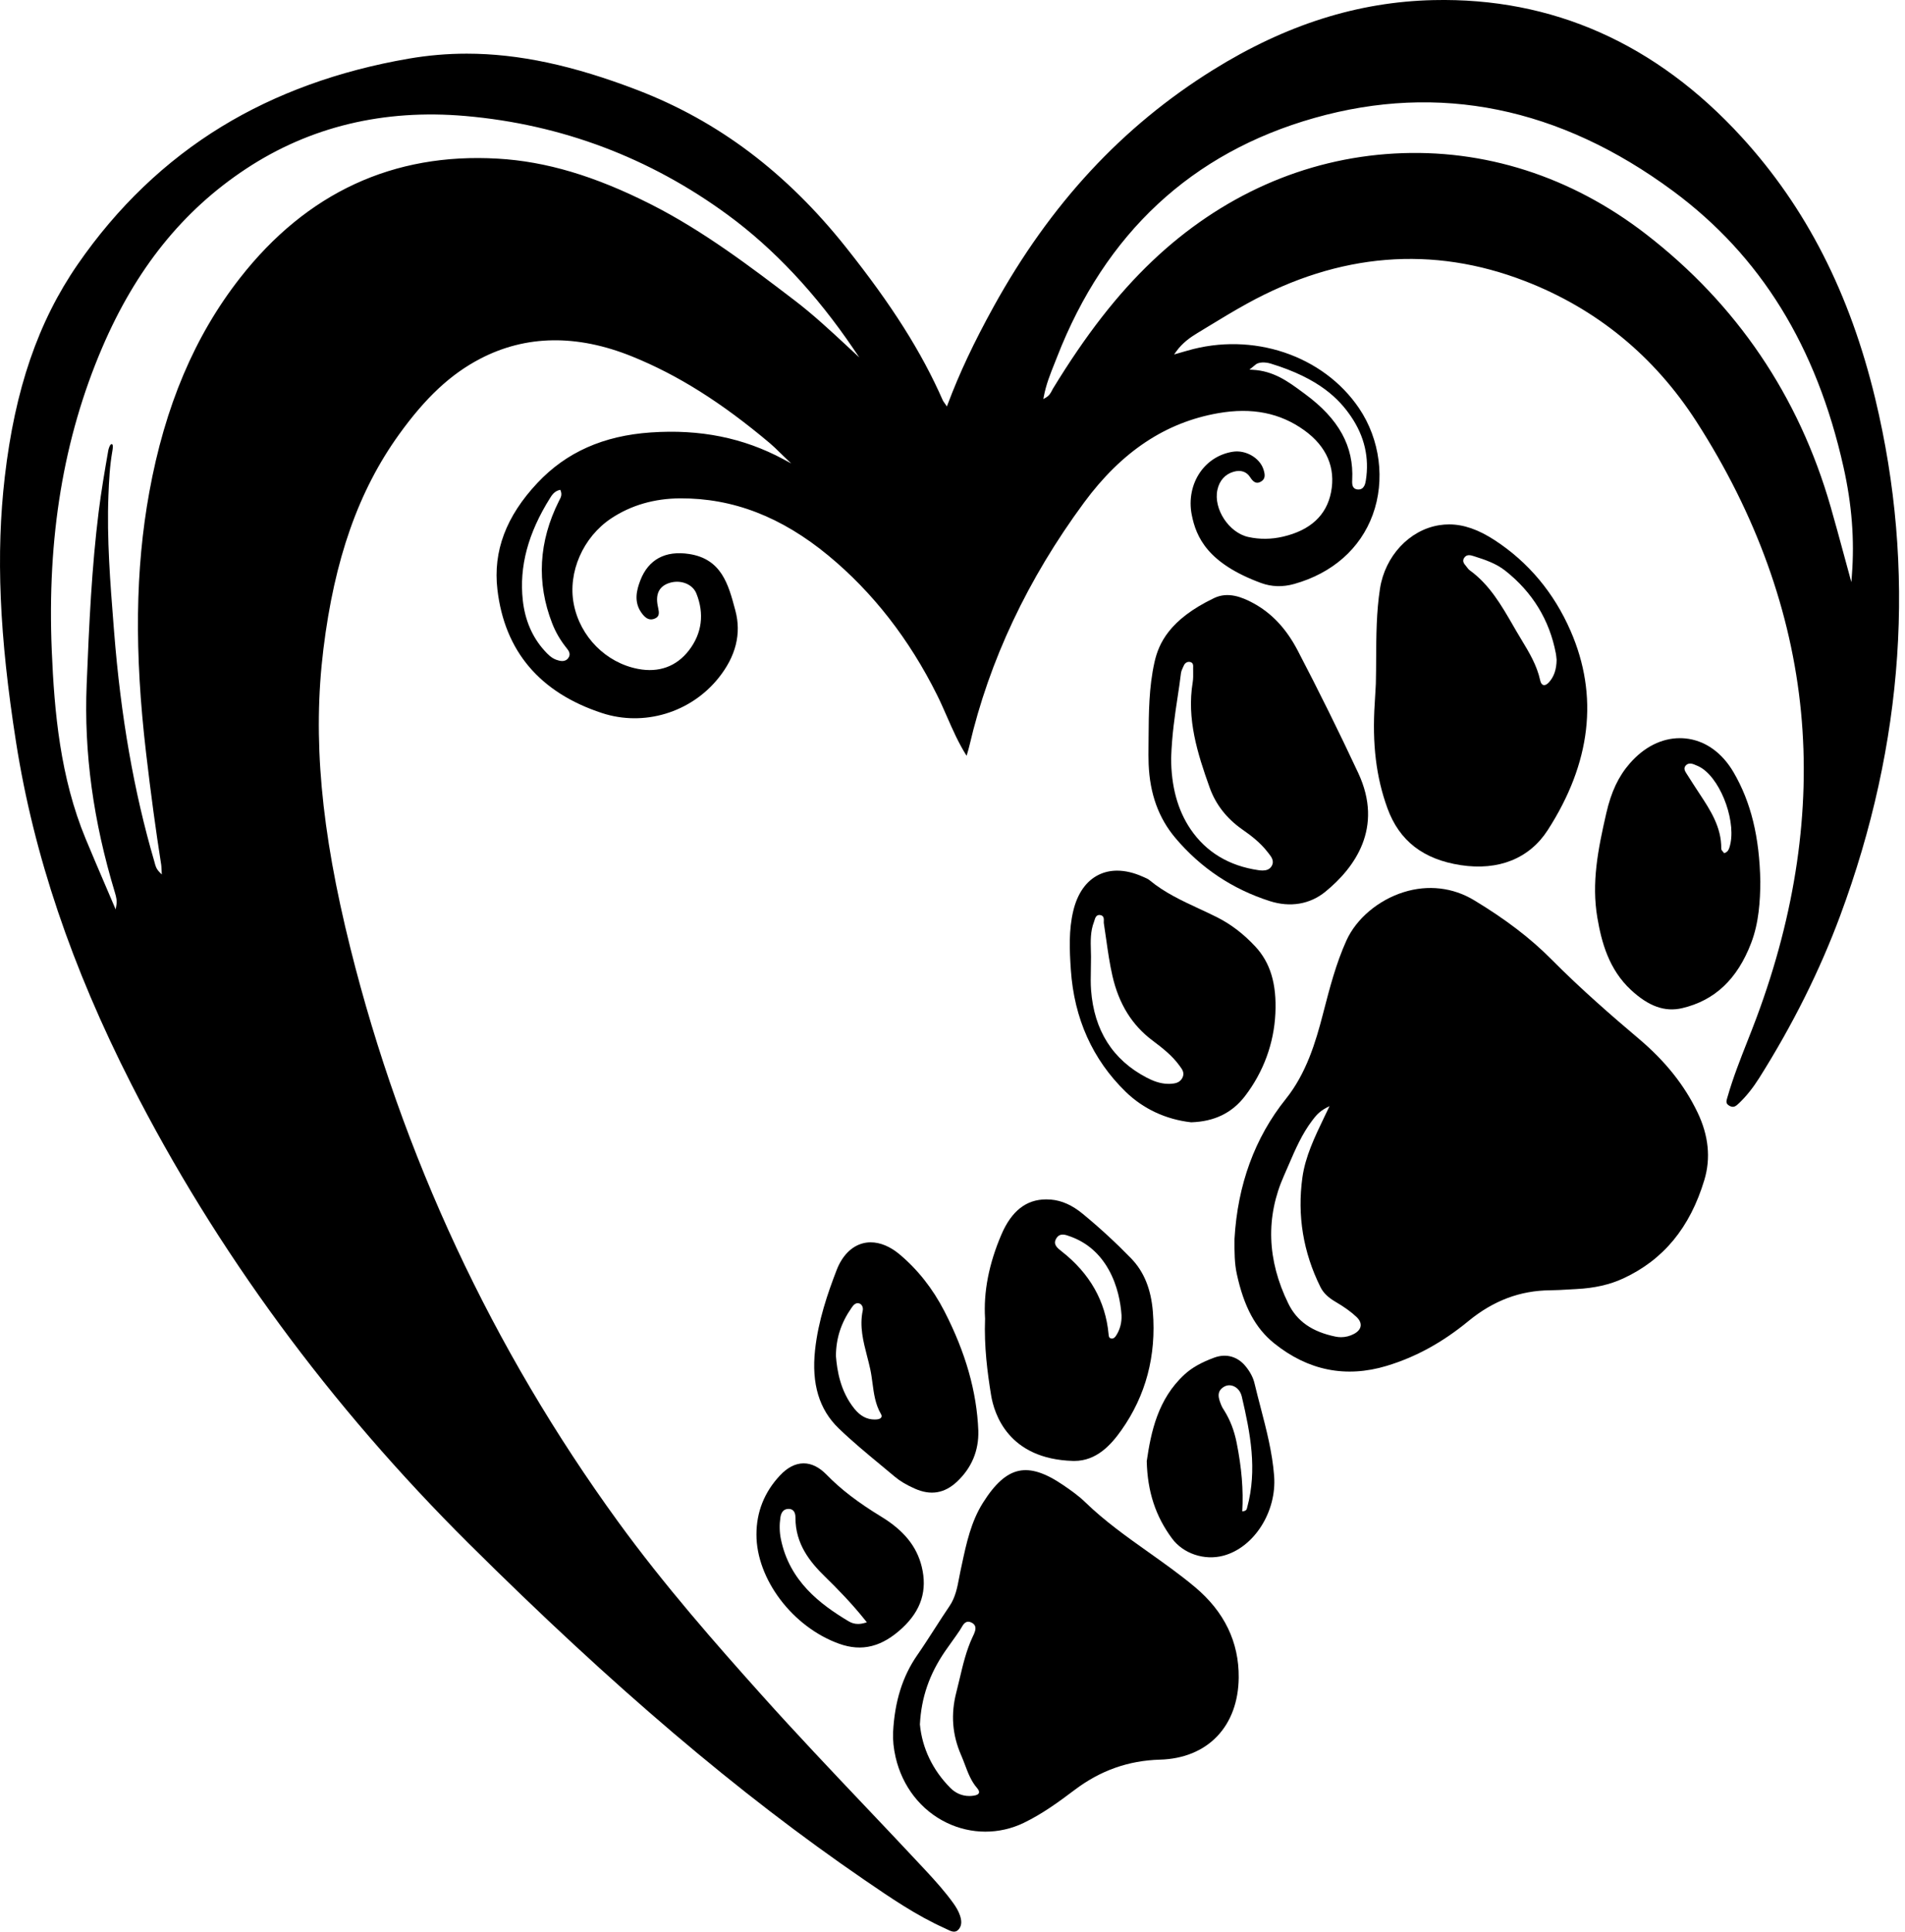
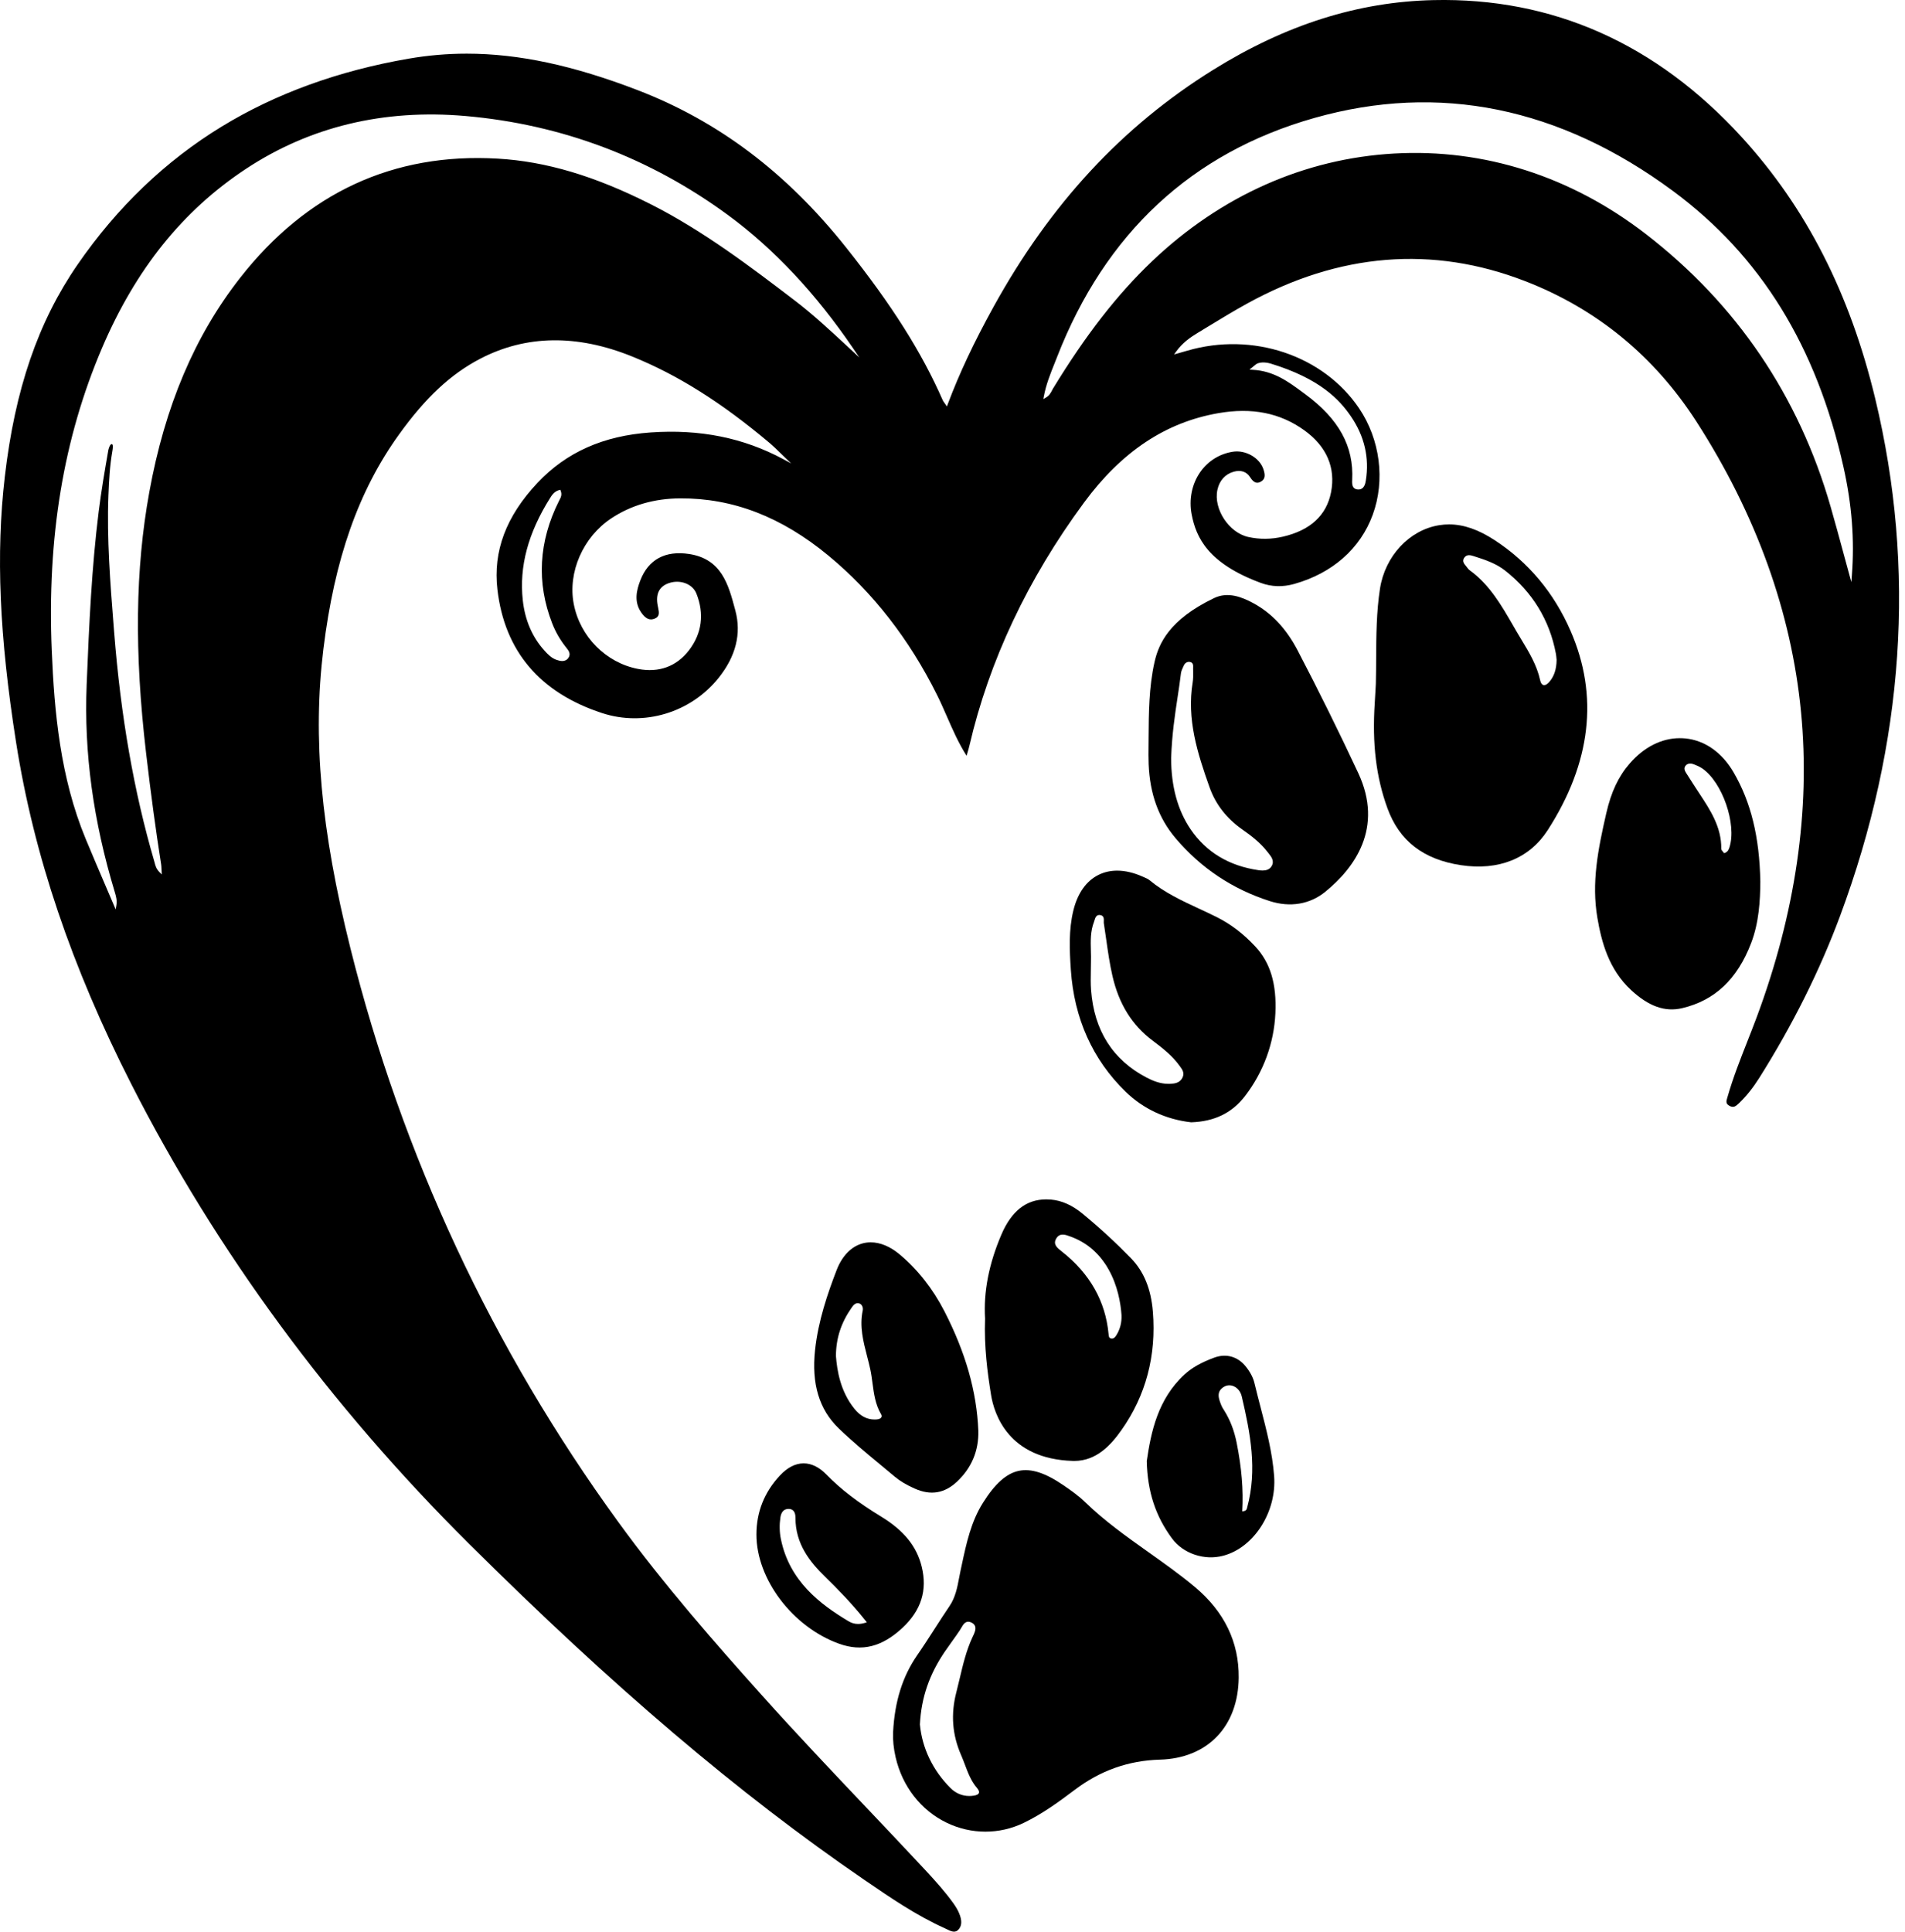
<svg xmlns="http://www.w3.org/2000/svg" version="1.1" id="heart_1_" x="0px" y="0px" width="217px" height="220px" viewBox="0 0 217 220" enable-background="new 0 0 217 220" xml:space="preserve">
  <g>
    <g>
      <path d="M53.17,6.112c-2.23,0-4.417,0.191-6.602,0.566c-7.991,1.374-15.167,3.981-21.33,7.747    c-6.381,3.9-11.895,9.178-16.387,15.687c-4.509,6.531-7.147,14.218-8.305,24.19c-1.02,8.784-0.622,18.12,1.289,30.273    c2.011,12.785,6.305,25.514,13.128,38.913c9.655,18.961,22.591,36.564,38.449,52.32c16.436,16.331,30.742,28.493,45.023,38.276    l0.16,0.109c2.844,1.948,5.784,3.963,8.991,5.403c0.079,0.035,0.161,0.076,0.246,0.118c0.457,0.227,0.931,0.461,1.304,0.094    c0.439-0.431,0.476-1.056,0.116-1.911c-0.154-0.366-0.376-0.746-0.676-1.162c-0.916-1.267-1.943-2.427-3.203-3.779    c-2.207-2.368-4.472-4.756-6.662-7.065c-3.968-4.184-8.071-8.509-11.985-12.88c-5.136-5.733-11.055-12.454-16.313-19.689    c-14.343-19.736-24.605-41.719-30.501-65.338c-3.364-13.475-4.312-23.977-3.075-34.051c1.26-10.263,3.996-18.03,8.61-24.443    c3.037-4.221,5.895-6.885,9.267-8.639c5.19-2.7,10.993-2.79,17.248-0.268c5.222,2.106,10.221,5.249,15.732,9.894    c0.407,0.343,0.792,0.722,1.165,1.089c0.174,0.171,0.347,0.342,0.524,0.509l0.739,0.704l-0.899-0.483    c-4.536-2.435-9.474-3.431-15.1-3.042c-5.396,0.372-9.616,2.251-12.901,5.744c-3.577,3.804-5.07,7.774-4.563,12.138    c0.815,7.013,4.823,11.749,11.914,14.076c4.774,1.566,10.111-0.043,13.281-4.005c1.972-2.465,2.615-5.046,1.91-7.673l-0.04-0.148    c-0.753-2.814-1.532-5.723-5.22-6.289c-2.721-0.418-4.645,0.621-5.564,3.003c-0.426,1.107-0.75,2.403,0.087,3.633    c0.508,0.747,0.993,0.967,1.573,0.713c0.538-0.236,0.495-0.639,0.359-1.274c-0.013-0.062-0.026-0.124-0.039-0.185    c-0.263-1.332,0.166-2.199,1.276-2.577c1.287-0.438,2.691,0.093,3.128,1.184c0.926,2.314,0.634,4.552-0.846,6.474    c-1.414,1.836-3.416,2.569-5.79,2.117c-3.663-0.697-6.609-3.666-7.331-7.388c-0.701-3.613,1.053-7.626,4.264-9.757    c2.254-1.496,4.896-2.264,7.851-2.282c6.009-0.031,11.533,2.095,16.887,6.516c5.049,4.169,9.216,9.515,12.387,15.891    c0.399,0.803,0.766,1.641,1.121,2.451c0.649,1.481,1.318,3.01,2.237,4.462c0.027-0.092,0.053-0.18,0.078-0.265    c0.098-0.332,0.182-0.619,0.249-0.907c2.251-9.67,6.643-18.979,13.054-27.67c4.279-5.8,9.277-9.129,15.281-10.179    c3.847-0.672,7.057-0.033,9.813,1.954c2.538,1.83,3.589,4.272,3.038,7.062c-0.518,2.625-2.358,4.323-5.47,5.047    c-1.334,0.311-2.666,0.323-3.958,0.037c-2.206-0.488-3.981-3.196-3.516-5.364c0.227-1.061,0.888-1.796,1.86-2.069    c0.817-0.23,1.468-0.008,1.881,0.642c0.396,0.622,0.768,0.763,1.243,0.471c0.497-0.306,0.462-0.78,0.257-1.398    c-0.433-1.306-2.025-2.218-3.479-1.991c-1.515,0.236-2.835,1.06-3.718,2.32c-0.953,1.36-1.306,3.129-0.968,4.853    c0.508,2.591,1.841,5.54,7.883,7.772c1.203,0.444,2.477,0.484,3.787,0.116c4.355-1.222,7.533-4.02,8.948-7.879    c1.441-3.93,0.846-8.577-1.553-12.128c-4.08-6.038-12.131-8.736-19.578-6.561c-0.252,0.073-0.504,0.145-0.756,0.217l-0.737,0.211    l0.229-0.321c0.718-1.006,1.629-1.634,2.425-2.116c0.371-0.224,0.741-0.45,1.111-0.675c1.483-0.903,3.016-1.837,4.562-2.688    c10.473-5.767,21.119-6.628,31.641-2.557c8.156,3.155,14.729,8.543,19.536,16.013c6.804,10.574,10.81,21.7,11.908,33.071    c1.08,11.186-0.627,22.901-5.073,34.82c-0.337,0.905-0.697,1.818-1.045,2.701c-0.798,2.026-1.623,4.12-2.234,6.249    c-0.013,0.047-0.028,0.094-0.043,0.141c-0.13,0.416-0.189,0.683,0.214,0.919c0.489,0.286,0.75,0.073,1.137-0.298    c0.824-0.791,1.571-1.726,2.285-2.858c3.804-6.034,6.903-12.243,9.211-18.456c7.32-19.705,8.666-39.525,4.002-58.909    c-2.892-12.017-7.872-21.766-15.224-29.803c-9.743-10.651-21.547-15.897-35.098-15.59c-8.606,0.195-16.816,2.794-25.101,7.947    c-10.359,6.443-18.536,15.262-24.999,26.963c-2.25,4.075-3.913,7.608-5.232,11.122l-0.094,0.25l-0.149-0.221    c-0.072-0.107-0.128-0.185-0.172-0.246c-0.073-0.103-0.118-0.165-0.15-0.239c-2.405-5.485-5.804-10.856-11.021-17.414    C89.597,19.66,81.828,13.8,72.618,10.26C65.336,7.46,59.102,6.112,53.17,6.112z M13.174,103.575l-0.183-0.431    c-0.338-0.794-0.678-1.587-1.018-2.381c-0.733-1.711-1.491-3.479-2.215-5.228c-2.9-7.002-3.57-14.439-3.862-21.433    C5.356,61.194,7.229,49.921,11.62,39.64c3.838-8.985,9.201-15.661,16.396-20.408c7.286-4.808,15.699-6.833,25.009-6.02    c10.938,0.956,20.991,4.746,29.88,11.265c5.232,3.837,10.042,8.96,14.297,15.227l0.681,1.003l-1.36-1.263    c-1.912-1.777-3.889-3.614-6.005-5.229c-4.865-3.712-10.38-7.918-16.392-10.955c-6.379-3.223-11.919-4.873-17.432-5.192    c-11.882-0.691-21.757,3.882-29.351,13.588c-5.175,6.615-8.557,14.598-10.338,24.407c-1.593,8.768-1.709,18.202-0.366,29.691    c0.548,4.69,1.111,8.85,1.721,12.716c0.02,0.125,0.025,0.249,0.033,0.42c0.004,0.096,0.009,0.207,0.018,0.343l0.023,0.363    l-0.257-0.257c-0.377-0.377-0.471-0.741-0.554-1.062c-0.016-0.061-0.031-0.121-0.049-0.181    c-2.319-7.929-3.817-16.492-4.579-26.181l-0.058-0.734c-0.381-4.827-0.775-9.818-0.586-14.754c0.065-1.69,0.153-3.353,0.437-4.994    c0.046-0.264,0.136-0.789-0.033-0.846c-0.228-0.076-0.397,0.578-0.418,0.697c-0.402,2.299-0.807,4.663-1.098,7.002    c-0.787,6.316-1.085,12.661-1.368,19.705c-0.311,7.752,0.744,15.498,3.223,23.679c0.137,0.452,0.252,0.903,0.16,1.442    L13.174,103.575z M64.044,75.286c-0.237,0-0.467-0.075-0.629-0.127c-0.58-0.188-1.002-0.62-1.418-1.084    c-1.377-1.534-2.2-3.457-2.446-5.713c-0.419-3.838,0.599-7.647,3.11-11.645c0.188-0.3,0.472-0.753,1.044-0.902l0.119-0.031    l0.044,0.114c0.176,0.454,0.01,0.767-0.137,1.044c-0.021,0.039-0.041,0.078-0.061,0.117c-2.313,4.618-2.573,9.305-0.772,13.93    c0.384,0.987,0.903,1.887,1.587,2.751l0.041,0.051c0.23,0.289,0.545,0.684,0.213,1.145C64.545,75.206,64.291,75.286,64.044,75.286    z M210.89,66.299l-0.209-0.761c-0.225-0.82-0.448-1.641-0.67-2.462c-0.476-1.757-0.969-3.573-1.48-5.352    c-3.632-12.634-10.714-23.086-21.05-31.067c-8.516-6.576-18.432-9.748-28.669-9.171c-10.211,0.574-19.744,4.813-27.568,12.258    c-3.968,3.776-7.558,8.388-11.3,14.517c-0.043,0.07-0.08,0.144-0.119,0.22c-0.14,0.274-0.298,0.585-0.721,0.822l-0.257,0.144    l0.054-0.289c0.254-1.349,0.733-2.547,1.196-3.704c0.1-0.25,0.2-0.5,0.297-0.75c5.495-14.141,15.363-23.316,29.329-27.27    c14.2-4.021,27.942-1.223,40.844,8.315c9.99,7.386,16.345,17.671,19.427,31.444c0.955,4.264,1.267,8.294,0.955,12.32    L210.89,66.299z M154.731,55.751c-0.218,0-0.389-0.063-0.508-0.188c-0.21-0.22-0.21-0.572-0.193-0.886    c0.203-3.841-1.509-6.959-5.388-9.812l-0.282-0.208c-1.61-1.189-3.274-2.419-5.678-2.541l-0.355-0.018l0.392-0.323    c0.137-0.114,0.259-0.214,0.372-0.3c0.544-0.346,1.414-0.139,1.636-0.072c5.638,1.718,7.862,4.115,9.17,6.035    c1.534,2.251,2.101,4.705,1.684,7.294c-0.049,0.304-0.164,1.016-0.843,1.019C154.735,55.751,154.733,55.751,154.731,55.751z" />
    </g>
    <g>
-       <path d="M140.622,141.111c-0.011,1.526,0.002,2.788,0.263,3.983c0.819,3.756,2.135,6.194,4.265,7.905    c3.857,3.098,8.163,3.961,12.796,2.565c3.307-0.996,6.355-2.664,9.317-5.099c2.839-2.334,5.884-3.483,9.308-3.512    c0.697-0.006,1.407-0.048,2.094-0.09c0.301-0.018,0.602-0.036,0.904-0.051c2.055-0.103,3.798-0.498,5.327-1.205    c4.593-2.125,7.62-5.799,9.252-11.232c0.741-2.466,0.48-5.044-0.773-7.664c-1.484-3.101-3.669-5.846-6.681-8.392    c-3.04-2.57-6.607-5.661-10.019-9.102c-2.335-2.355-5.205-4.546-8.775-6.697c-2.402-1.448-5.238-1.773-7.984-0.917    c-2.91,0.907-5.419,3.023-6.548,5.522c-1.176,2.604-1.895,5.375-2.59,8.055l-0.097,0.376c-0.809,3.114-1.868,6.681-4.213,9.607    C142.942,129.56,140.975,134.926,140.622,141.111z M152.761,152.294c-0.211,0-0.423-0.022-0.635-0.065    c-2.679-0.554-4.386-1.751-5.374-3.768c-2.428-4.96-2.59-9.871-0.48-14.595c0.18-0.404,0.356-0.811,0.531-1.218    c0.741-1.722,1.508-3.502,2.684-5.046c0.374-0.491,0.751-0.985,1.593-1.432l0.368-0.195l-0.179,0.376    c-0.134,0.282-0.268,0.56-0.4,0.835c-1.12,2.33-2.178,4.531-2.51,6.914c-0.602,4.325,0.088,8.523,2.051,12.477    c0.33,0.665,0.865,1.188,1.734,1.696c0.982,0.574,1.733,1.114,2.362,1.701c0.363,0.339,0.532,0.7,0.487,1.044    c-0.045,0.348-0.306,0.659-0.753,0.899C153.774,152.167,153.271,152.294,152.761,152.294z" />
-     </g>
+       </g>
    <g>
      <path d="M101.733,197.281c-0.039,0.911,0.056,1.844,0.287,2.853c0.767,3.333,2.89,6.053,5.824,7.464    c2.796,1.344,5.991,1.349,8.765,0.014c2.114-1.017,4.025-2.412,5.801-3.753c2.935-2.217,6.116-3.346,9.725-3.45    c2.677-0.077,4.931-0.999,6.517-2.664c1.574-1.652,2.421-3.959,2.449-6.67c0.042-4.048-1.635-7.521-4.986-10.325    c-1.687-1.411-3.512-2.707-5.278-3.96c-2.465-1.749-5.013-3.558-7.232-5.714c-0.733-0.713-1.579-1.31-2.455-1.91    c-2.069-1.417-3.685-1.942-5.085-1.652c-1.418,0.294-2.72,1.451-4.098,3.642c-1.361,2.163-1.887,4.624-2.396,7.003    c-0.05,0.235-0.101,0.471-0.152,0.706c-0.06,0.277-0.114,0.562-0.166,0.838c-0.207,1.094-0.422,2.226-1.092,3.213    c-0.572,0.843-1.133,1.715-1.676,2.558c-0.646,1.003-1.313,2.04-2.004,3.037C102.809,190.922,101.91,193.791,101.733,197.281    L101.733,197.281z M110.418,204.549c-0.821,0-1.562-0.315-2.168-0.925c-2.009-2.025-3.207-4.523-3.463-7.224l0-0.002l0-0.003    c0.158-3.062,1.073-5.715,2.88-8.35c0.242-0.353,0.496-0.706,0.741-1.048c0.306-0.426,0.622-0.866,0.918-1.309    c0.057-0.086,0.113-0.182,0.167-0.276c0.242-0.422,0.516-0.9,1.127-0.634c0.232,0.101,0.384,0.245,0.452,0.427    c0.133,0.358-0.074,0.792-0.24,1.14l-0.043,0.09c-0.709,1.509-1.093,3.137-1.465,4.712c-0.122,0.518-0.248,1.053-0.384,1.577    c-0.652,2.511-0.471,4.865,0.553,7.197c0.155,0.353,0.293,0.721,0.427,1.076c0.344,0.915,0.7,1.86,1.369,2.634    c0.204,0.236,0.277,0.424,0.222,0.573c-0.058,0.155-0.25,0.256-0.589,0.306C110.751,204.536,110.582,204.549,110.418,204.549z" />
    </g>
    <g>
      <path d="M165.068,59.725c-0.38,0-0.758,0.031-1.137,0.092c-3.394,0.546-6.164,3.52-6.737,7.232    c-0.408,2.641-0.422,5.349-0.437,7.969c-0.005,0.937-0.01,1.907-0.034,2.86l-0.038,0.694c-0.027,0.502-0.054,1.004-0.087,1.505    c-0.305,4.634,0.156,8.445,1.452,11.992c1.351,3.699,4.083,5.814,8.351,6.465c4.305,0.656,7.82-0.759,9.899-3.987    c4.943-7.671,5.822-15.301,2.613-22.677c-1.895-4.355-4.805-7.836-8.651-10.346C168.402,60.311,166.723,59.725,165.068,59.725z     M175.904,78.029c-0.031,0-0.061-0.004-0.09-0.011c-0.184-0.048-0.306-0.227-0.375-0.548c-0.364-1.692-1.259-3.174-2.125-4.607    c-0.188-0.312-0.376-0.623-0.559-0.936c-0.139-0.238-0.277-0.476-0.414-0.715c-1.316-2.279-2.678-4.636-4.91-6.251    c-0.149-0.108-0.261-0.257-0.342-0.374c-0.037-0.054-0.083-0.108-0.128-0.161c-0.181-0.214-0.429-0.507-0.176-0.892    c0.294-0.445,0.755-0.3,1.091-0.194c1.357,0.428,2.564,0.848,3.588,1.656c3.102,2.449,5.041,5.619,5.763,9.42    c0.037,0.193,0.055,0.391,0.07,0.55c0.006,0.065,0.012,0.124,0.018,0.177l0.001,0.009l0,0.009    c-0.019,1.081-0.289,1.883-0.851,2.522C176.261,77.913,176.073,78.029,175.904,78.029z" />
    </g>
    <g>
      <path d="M130.836,84.023c0,0.316-0.003,0.631-0.007,0.947c-0.007,0.675-0.015,1.372,0.013,2.055    c0.137,3.397,1.137,6.154,3.058,8.426c2.874,3.401,6.488,5.816,10.742,7.176c2.328,0.745,4.577,0.365,6.332-1.068    c3.322-2.713,6.668-7.262,3.743-13.523c-2.201-4.711-4.523-9.407-6.901-13.958c-1.308-2.502-2.977-4.271-5.103-5.411    c-1.223-0.655-2.829-1.31-4.408-0.554c-5.127,2.457-6.326,5.202-6.799,7.319C130.874,78.263,130.854,81.191,130.836,84.023z     M143.816,99.144c-0.159,0-0.314-0.017-0.454-0.037c-3.366-0.486-5.973-2.059-7.748-4.673c-1.465-2.158-2.208-4.882-2.209-8.097    l0-0.005c0.097-2.715,0.422-4.86,0.736-6.934c0.141-0.929,0.274-1.806,0.379-2.696c0.031-0.263,0.146-0.509,0.257-0.747    l0.07-0.152c0.137-0.307,0.405-0.465,0.699-0.412c0.39,0.07,0.375,0.417,0.367,0.603c-0.001,0.03-0.003,0.06-0.003,0.088    c0,0.132,0.002,0.265,0.004,0.397c0.006,0.408,0.013,0.83-0.054,1.239c-0.683,4.168,0.525,8.046,1.933,11.981    c0.689,1.925,1.944,3.532,3.73,4.778c1.001,0.698,2.04,1.491,2.864,2.558c0.035,0.045,0.071,0.09,0.107,0.136    c0.31,0.388,0.696,0.871,0.369,1.453C144.633,99.04,144.215,99.144,143.816,99.144z" />
    </g>
    <g>
      <path d="M191.349,84.071c-2.056,0-4.052,0.997-5.678,2.852c-1.302,1.486-2.134,3.241-2.697,5.692    c-0.958,4.168-1.695,7.941-1.016,11.917c0.469,2.744,1.291,5.867,3.833,8.222c2.017,1.869,3.868,2.526,5.823,2.067    c3.712-0.87,6.283-3.296,7.86-7.416c0.895-2.337,1.031-4.846,1.046-6.993c-0.096-5.09-1.064-9.045-3.044-12.445    c-1.328-2.279-3.286-3.653-5.513-3.867C191.757,84.081,191.553,84.071,191.349,84.071z M196.396,97.174l-0.063-0.09    c-0.022-0.031-0.051-0.062-0.08-0.095c-0.086-0.095-0.184-0.203-0.182-0.339c0.03-2.445-1.251-4.392-2.491-6.274    c-0.165-0.251-0.33-0.502-0.493-0.754l-0.257-0.398c-0.248-0.384-0.496-0.768-0.739-1.156c-0.15-0.239-0.361-0.576-0.05-0.9    c0.215-0.224,0.521-0.263,0.907-0.117c0.281,0.106,0.643,0.256,0.958,0.47c2.292,1.561,3.943,6.349,3.098,8.988    c-0.081,0.253-0.181,0.492-0.507,0.625L196.396,97.174z" />
    </g>
    <g>
      <path d="M127.256,99.159c-0.757,0-1.465,0.158-2.108,0.474c-1.413,0.695-2.411,2.11-2.887,4.09    c-0.53,2.205-0.435,4.443-0.28,6.731c0.376,5.546,2.475,10.217,6.239,13.884c2.005,1.953,4.586,3.157,7.462,3.482    c2.655-0.085,4.664-1.063,6.14-2.99c2.101-2.742,3.296-5.996,3.457-9.41c0.159-3.364-0.574-5.792-2.306-7.642    c-1.345-1.437-2.768-2.521-4.348-3.316c-0.669-0.337-1.363-0.658-2.033-0.969c-1.938-0.899-3.942-1.828-5.648-3.247    c-0.17-0.142-0.398-0.239-0.617-0.333c-0.056-0.024-0.111-0.047-0.165-0.072C129.144,99.387,128.165,99.159,127.256,99.159z     M133.118,123.443c-1.003,0-1.868-0.382-2.52-0.723c-3.849-2.013-5.974-5.37-6.315-9.975c-0.053-0.715-0.039-1.444-0.025-2.148    c0.006-0.327,0.013-0.655,0.013-0.982l0-0.005c0.017-0.44,0.004-0.893-0.008-1.332c-0.031-1.087-0.064-2.211,0.355-3.286    c0.019-0.048,0.035-0.105,0.052-0.164c0.078-0.271,0.209-0.723,0.715-0.601c0.375,0.091,0.36,0.447,0.35,0.683    c-0.004,0.089-0.007,0.173,0.003,0.241c0.098,0.614,0.185,1.231,0.272,1.848c0.195,1.376,0.397,2.798,0.713,4.167    c0.735,3.184,2.221,5.58,4.542,7.326c1.244,0.936,2.26,1.74,3.069,2.849l0.067,0.091c0.263,0.354,0.561,0.756,0.299,1.297    c-0.292,0.604-0.869,0.682-1.387,0.709C133.248,123.442,133.183,123.443,133.118,123.443z" />
    </g>
    <g>
      <path d="M119.178,136.601c-2.281,0-3.956,1.318-5.111,4.013c-1.422,3.319-2.047,6.533-1.857,9.552l0,0.003    c-0.123,3.209,0.275,6.195,0.68,8.694c0.355,2.189,1.974,7.304,9.325,7.523c0.053,0.002,0.106,0.002,0.158,0.002    c2.553,0,4.201-1.859,5.357-3.491c2.794-3.946,4.002-8.494,3.592-13.519c-0.21-2.578-1.02-4.559-2.474-6.058    c-1.715-1.767-3.573-3.478-5.522-5.083c-1.193-0.982-2.377-1.51-3.62-1.615C119.527,136.609,119.35,136.601,119.178,136.601z     M126.663,152.452c-0.036,0-0.074-0.005-0.114-0.015c-0.233-0.059-0.249-0.256-0.266-0.447l-0.004-0.043    c-0.346-3.751-2.143-6.922-5.343-9.425l-0.01-0.008c-0.492-0.385-1.001-0.783-0.614-1.448c0.402-0.69,1.045-0.451,1.613-0.239    l0.073,0.027c1.824,0.674,3.262,1.921,4.272,3.708c1.052,1.859,1.387,3.861,1.483,5.212l0,0.001    c0.037,0.857-0.168,1.64-0.609,2.327C127.036,152.27,126.887,152.452,126.663,152.452z" />
    </g>
    <g>
      <path d="M99.183,141.491c-0.303,0-0.6,0.037-0.889,0.112c-1.302,0.337-2.366,1.422-2.996,3.056    c-1.013,2.628-2.096,5.764-2.454,9.099c-0.414,3.856,0.468,6.774,2.696,8.923c1.521,1.467,3.181,2.841,4.787,4.17    c0.526,0.435,1.07,0.886,1.601,1.333c0.588,0.494,1.308,0.924,2.266,1.352c1.827,0.816,3.413,0.549,4.85-0.816    c1.648-1.567,2.455-3.506,2.399-5.763c-0.177-4.453-1.443-8.91-3.869-13.625c-1.321-2.567-3.042-4.748-5.114-6.482    C101.391,141.957,100.256,141.491,99.183,141.491z M99.621,161.67c-0.87,0-1.617-0.395-2.275-1.202    c-1.635-2.006-1.996-4.404-2.125-6.034l0-0.003c0.015-2.022,0.582-3.768,1.785-5.493c0.165-0.236,0.441-0.632,0.876-0.488    c0.331,0.11,0.46,0.498,0.393,0.81c-0.385,1.798,0.062,3.524,0.493,5.192c0.125,0.484,0.255,0.984,0.361,1.477    c0.114,0.529,0.187,1.077,0.258,1.607c0.157,1.186,0.32,2.412,0.96,3.503c0.085,0.145,0.1,0.272,0.046,0.377    c-0.07,0.135-0.255,0.222-0.521,0.244C99.788,161.666,99.704,161.67,99.621,161.67z" />
    </g>
    <g>
      <path d="M91.543,166.664c-0.009,0-0.019,0-0.028,0c-0.925,0.009-1.827,0.476-2.68,1.389c-1.767,1.888-2.664,4.143-2.668,6.702v0    c-0.014,5.087,4.125,10.558,9.425,12.455c2.603,0.932,4.898,0.351,7.221-1.826c2.127-1.993,2.84-4.269,2.18-6.958    c-0.566-2.306-2.027-4.112-4.597-5.683c-2.695-1.647-4.618-3.123-6.237-4.785C93.323,167.099,92.443,166.664,91.543,166.664z     M97.742,184.953c-0.381,0-0.731-0.097-1.057-0.292c-3.275-1.952-6.755-4.591-7.732-9.364c-0.161-0.784-0.181-1.611-0.06-2.457    c0.091-0.637,0.391-0.969,0.891-0.988c0.242-0.009,0.435,0.055,0.574,0.19c0.172,0.167,0.255,0.434,0.254,0.816    c-0.012,3.009,1.691,5.076,3.358,6.702c1.316,1.284,3.034,3.018,4.646,5.046l0.126,0.159l-0.194,0.059    C98.264,184.91,97.996,184.953,97.742,184.953z" />
    </g>
    <g>
      <path d="M130.626,166.419c0.084,3.465,1.001,6.263,2.886,8.806c1.279,1.725,3.679,2.529,5.837,1.956    c3.499-0.929,6.095-5,5.788-9.076c-0.202-2.68-0.886-5.302-1.547-7.837c-0.233-0.892-0.473-1.815-0.69-2.727    c-0.152-0.642-0.488-1.287-0.999-1.917c-0.92-1.135-2.227-1.5-3.585-1.002c-1.474,0.542-2.549,1.15-3.382,1.915    C131.878,159.345,131.108,163.11,130.626,166.419z M141.506,172.13l0.002-0.04c0.14-2.376-0.07-4.922-0.642-7.781    c-0.273-1.365-0.727-2.549-1.387-3.62c-0.026-0.042-0.053-0.084-0.079-0.126c-0.097-0.152-0.197-0.31-0.265-0.479l-0.005-0.013    c-0.302-0.751-0.645-1.601,0.334-2.151c0.325-0.182,0.718-0.196,1.079-0.037c0.451,0.198,0.783,0.626,0.911,1.173    c0.985,4.206,1.774,8.335,0.618,12.611c-0.005,0.019-0.01,0.039-0.015,0.059c-0.039,0.168-0.084,0.357-0.511,0.401L141.506,172.13    z" />
    </g>
  </g>
</svg>